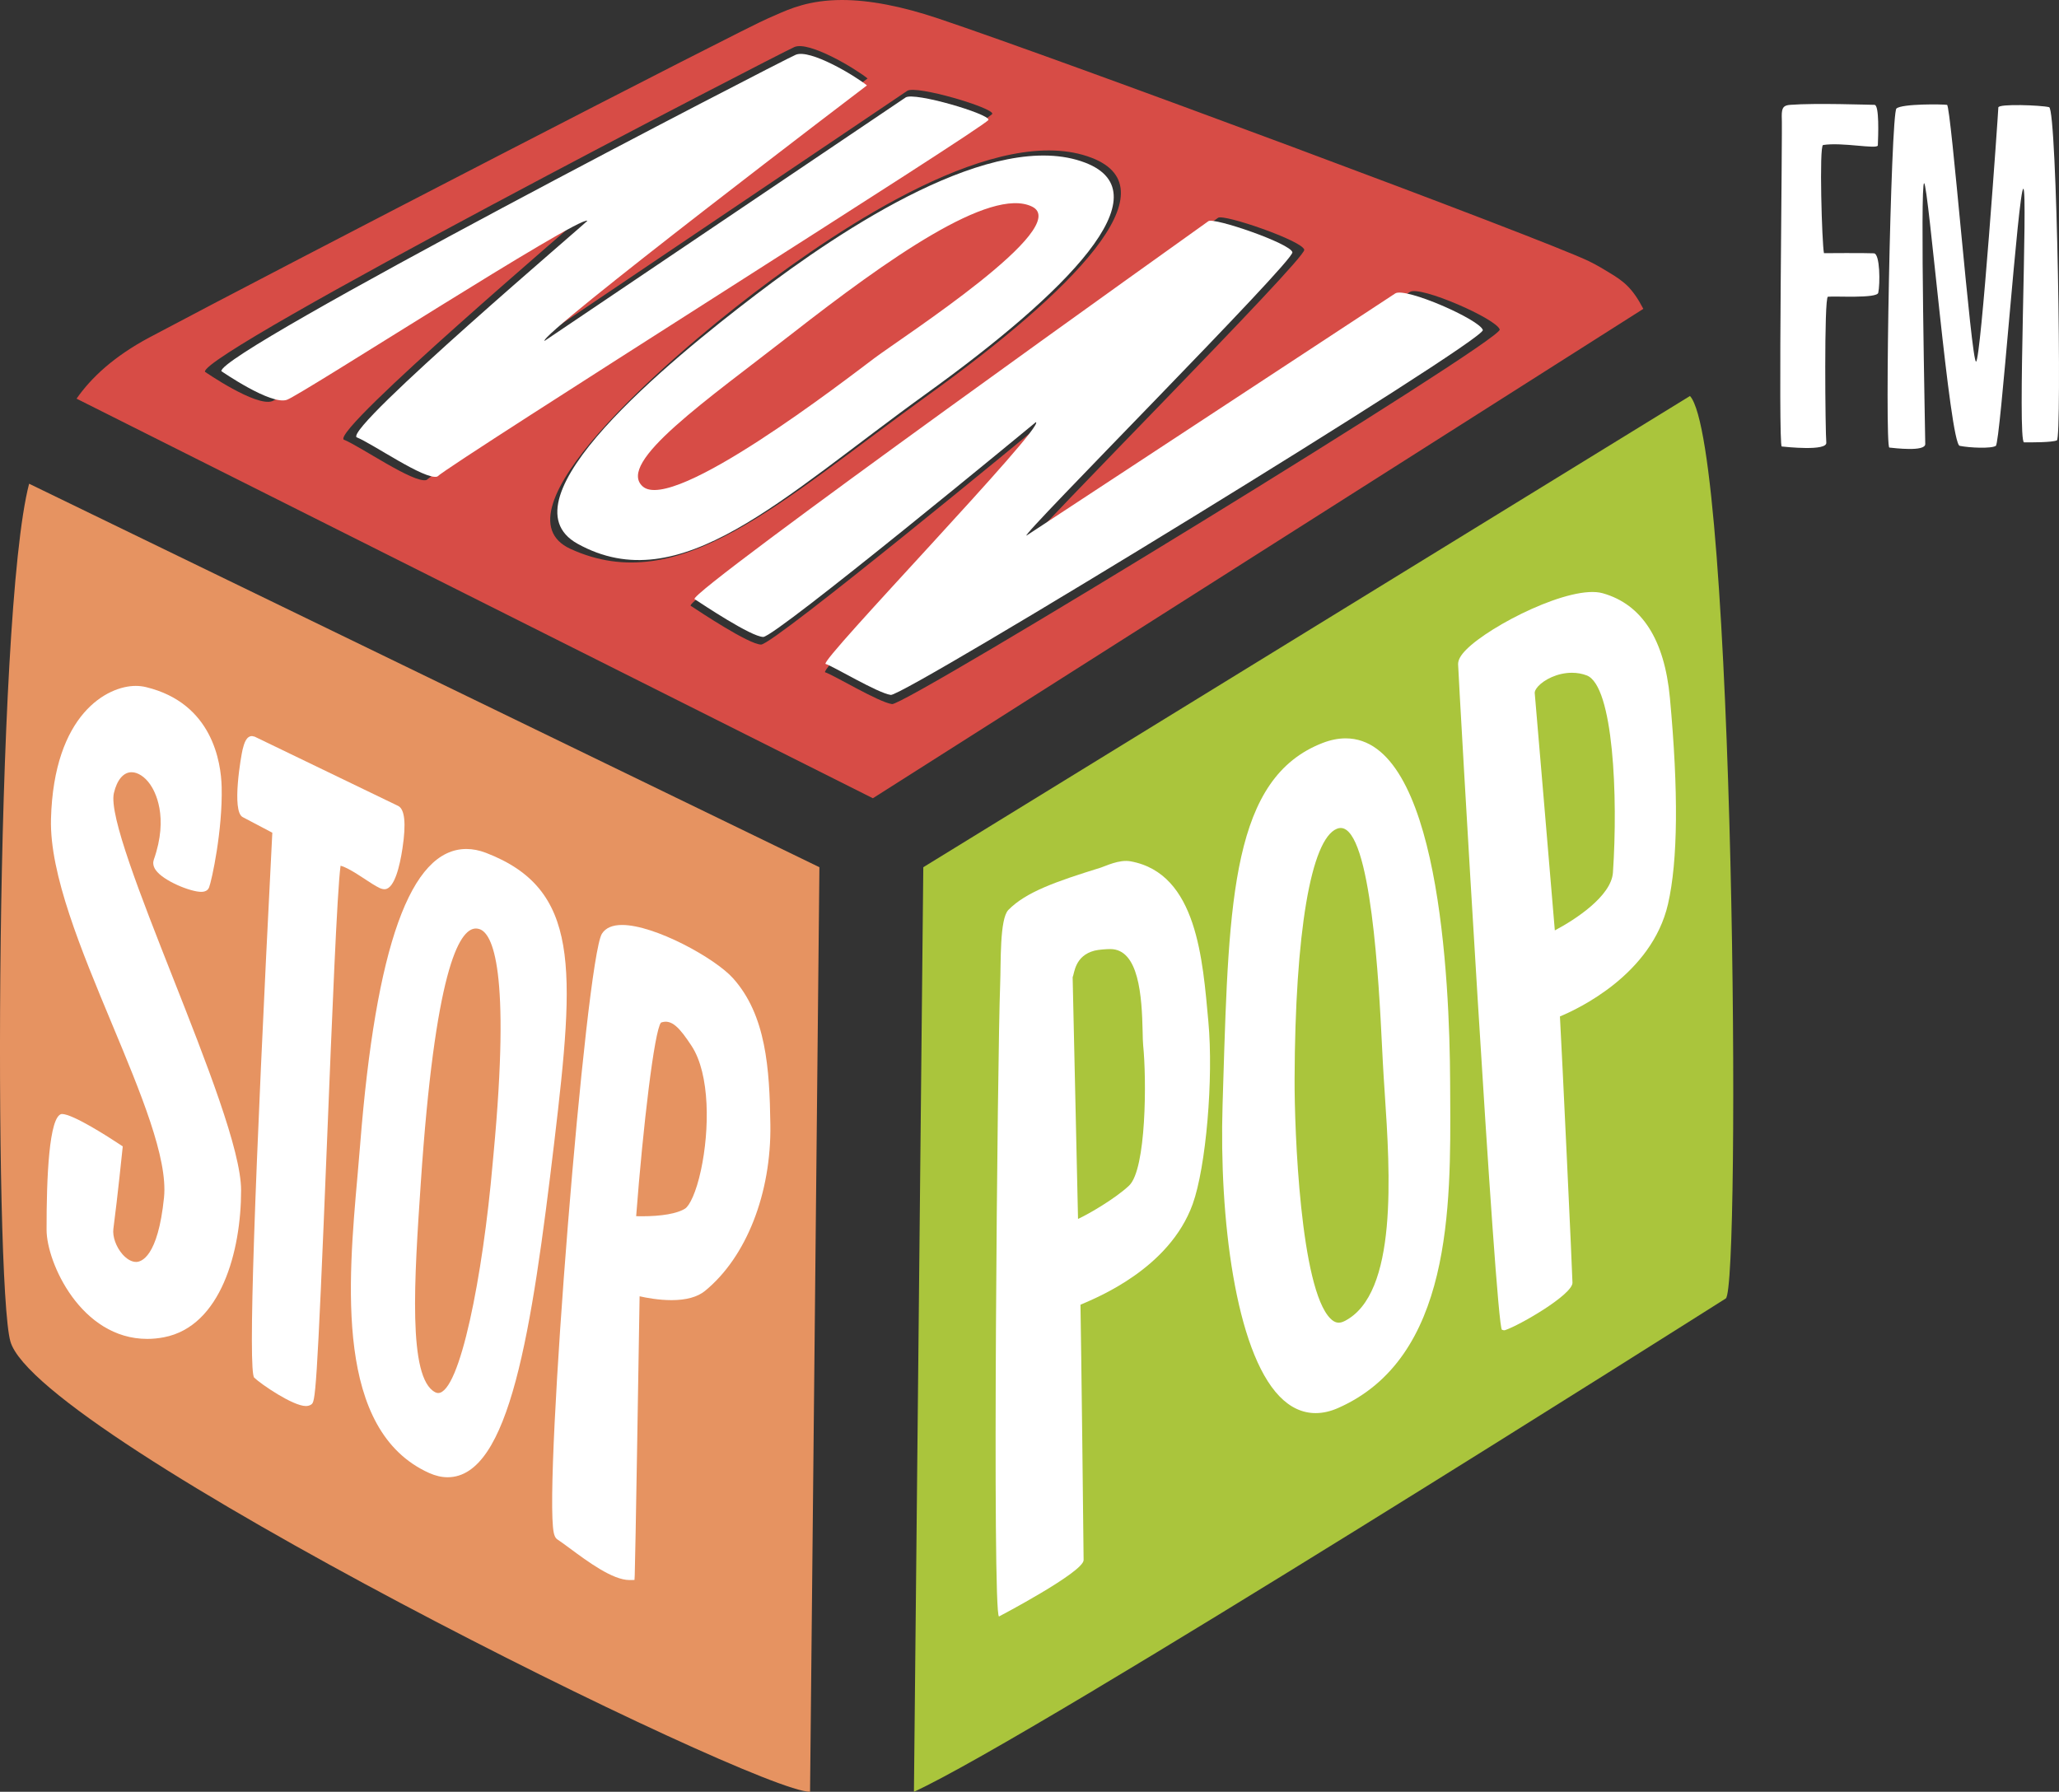
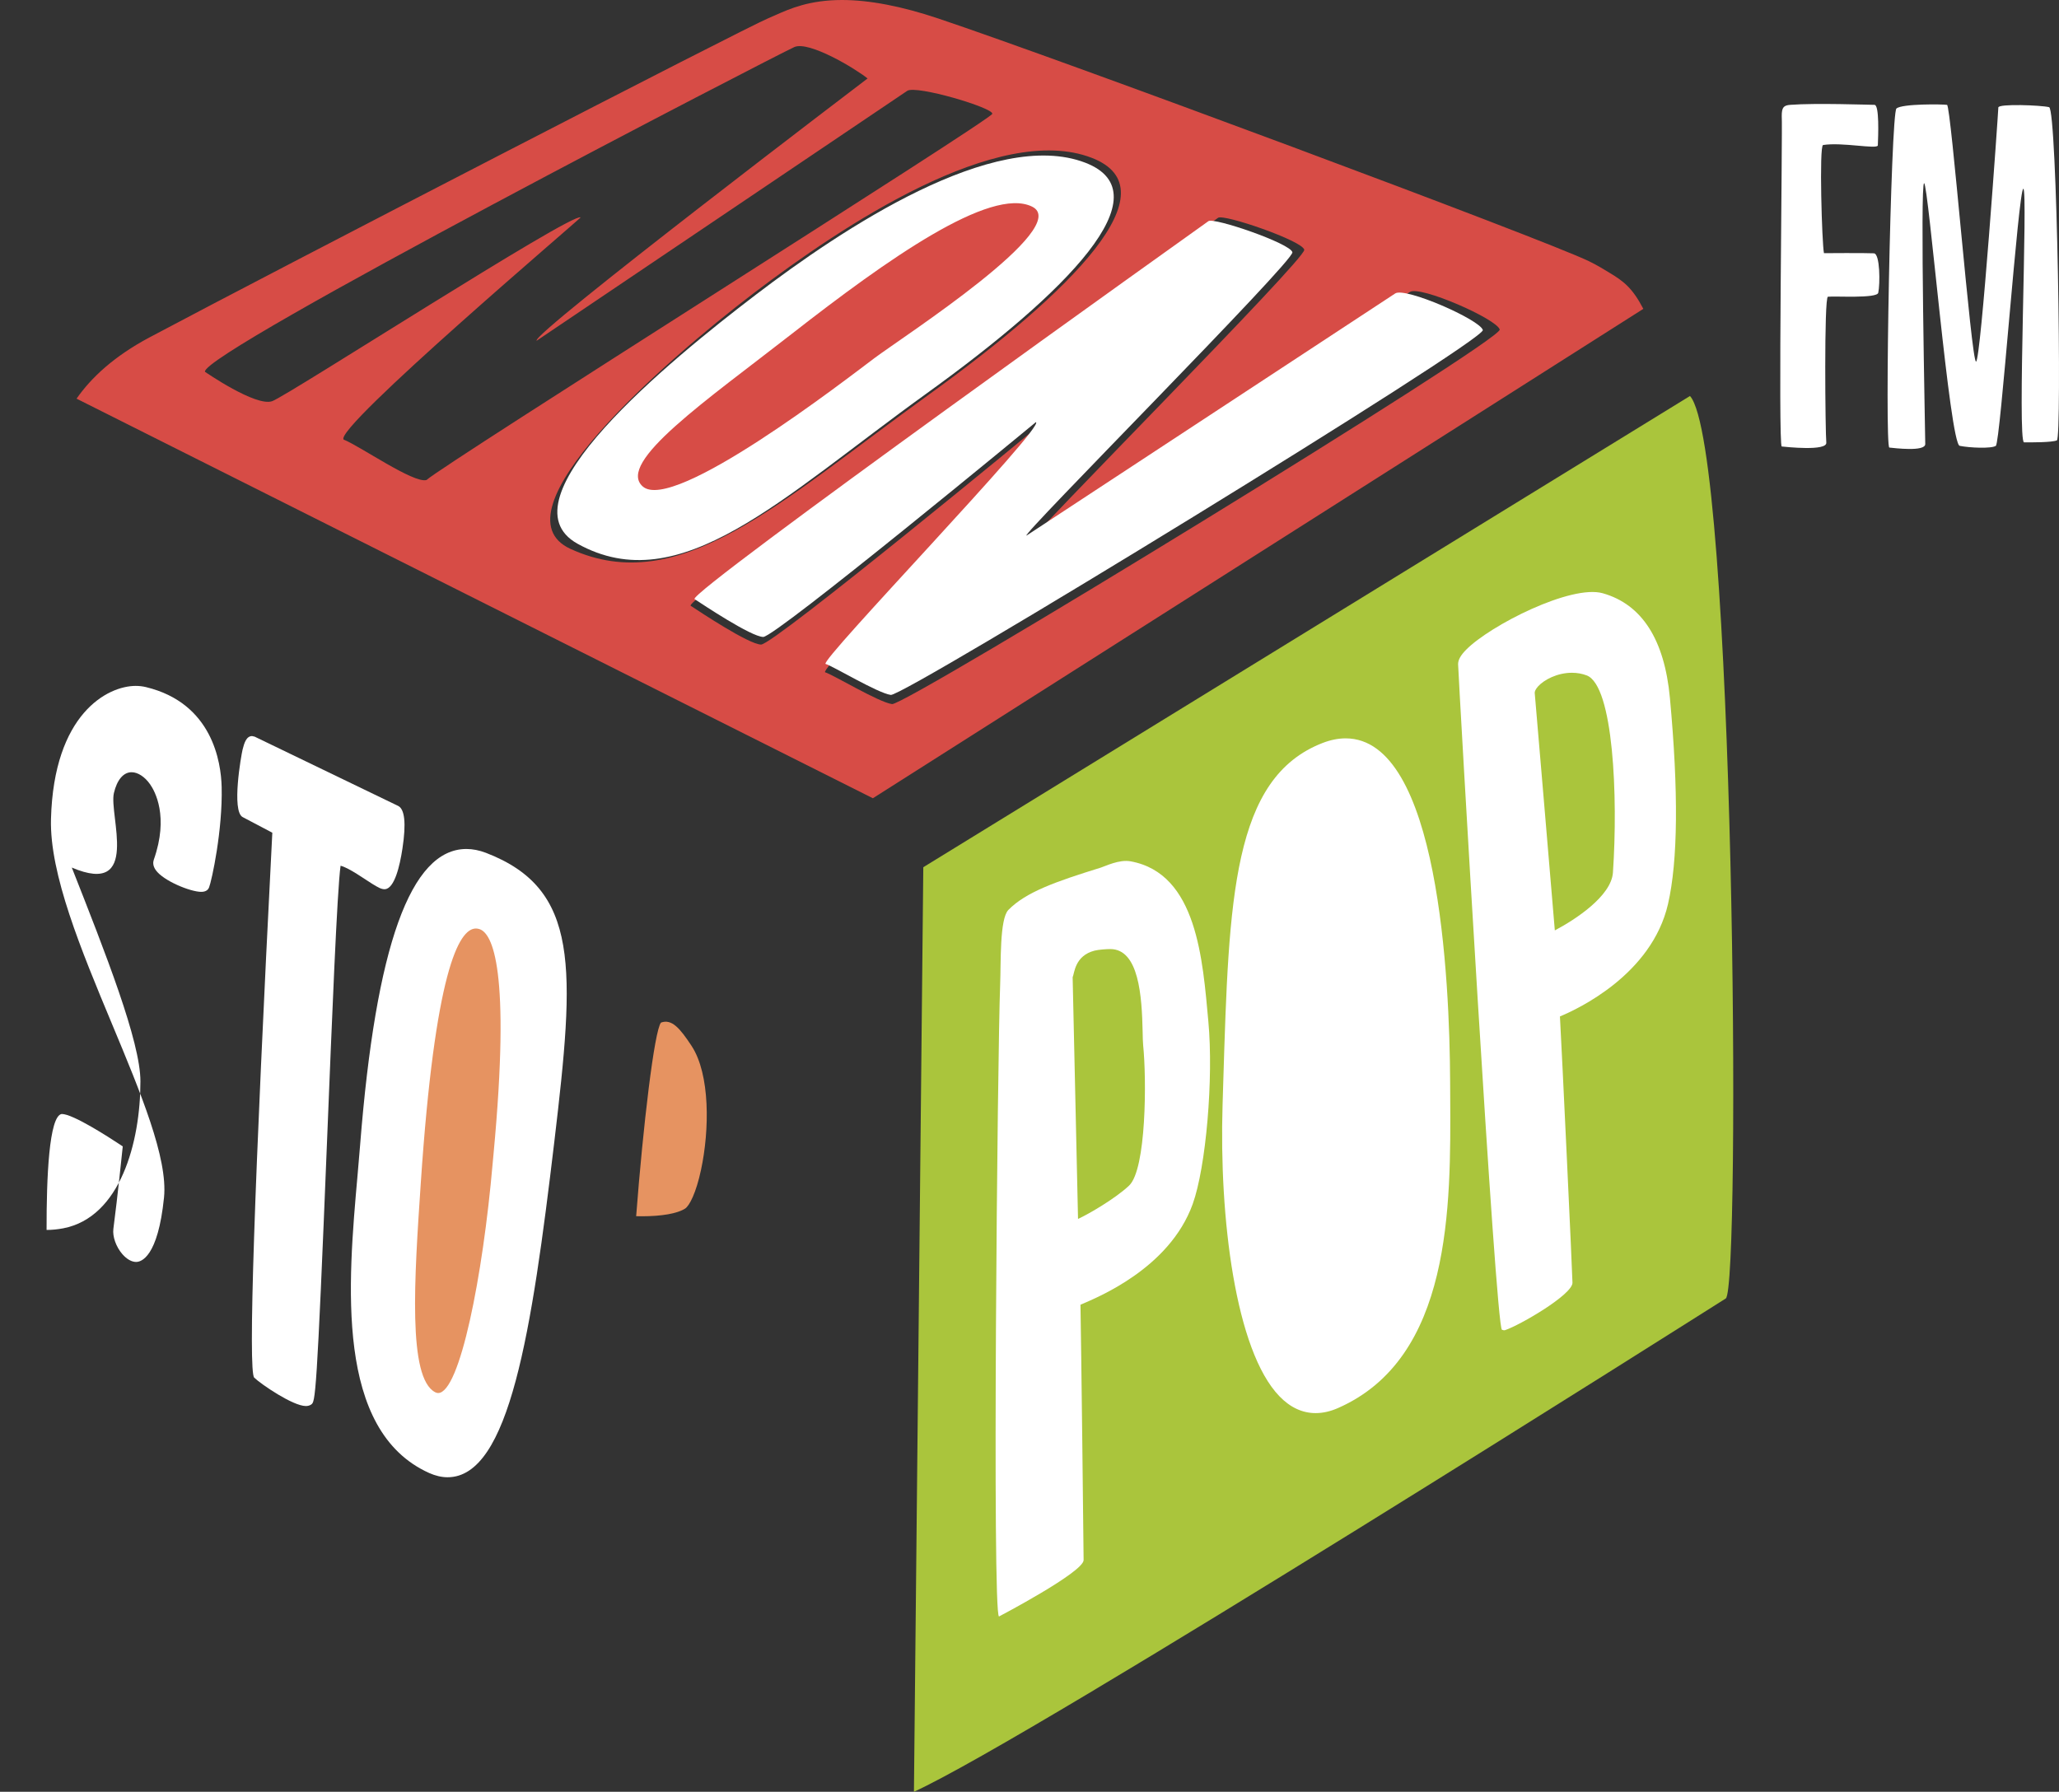
<svg xmlns="http://www.w3.org/2000/svg" version="1.1" id="Layer_1" x="0px" y="0px" viewBox="0 0 164.263 142.957" enable-background="new 0 0 164.263 142.957" xml:space="preserve">
  <rect x="0" y="0" width="164.263" height="142.957" fill="#333333" stroke="none" />
  <g>
    <path fill="none" stroke="#FFFF00" stroke-width="1.516" stroke-miterlimit="10" d="M74.19,10.056" />
    <path fill="#D74C46" d="M131.102,24.642c-0.872-1.671-1.568-2.201-2.716-2.89c-0.468-0.282-0.969-0.594-1.613-0.907   c-3.614-1.758-41.91-16.017-51.932-19.374C71.927,0.494,69.35,0,67.174,0c-2.595,0-4.155,0.694-5.294,1.199   c-0.206,0.092-0.396,0.178-0.577,0.252c-1.935,0.801-38.897,19.896-49.363,25.461c-2.857,1.519-4.677,3.235-5.832,4.895   l63.528,31.881L131.102,24.642z M27.417,35.075c-0.854-0.878,19.117-17.813,18.901-17.731c-0.738-0.381-23.307,14.188-24.6,14.662   c-1.294,0.475-5.367-2.344-5.367-2.344C16.006,28.145,62.225,4.239,63.381,3.75c1.155-0.488,4.784,1.668,5.833,2.51   c0,0-26.891,20.437-26.401,20.924c0,0,28.498-19.217,29.564-19.936c0.707-0.477,6.875,1.352,6.787,1.832   S35.408,37.025,34.029,38.295C33.024,38.606,28.684,35.564,27.417,35.075z M45.516,43.795c-6.345-2.903,7.498-14.979,14.591-20.388   C67.198,18,79.637,9.721,87.095,12.592c6.503,2.508-1.511,10.619-13.008,18.903C62.171,40.078,54.258,47.791,45.516,43.795z    M83.05,33.834c0,0-21.337,17.617-22.334,17.593c-0.998-0.022-4.924-2.644-5.617-3.097c-0.696-0.453,41.63-30.632,42.078-30.954   c0.449-0.323,6.723,1.827,6.875,2.55c0.151,0.721-22.423,23.381-21.77,23.197c0,0,29.377-19.293,30.191-19.828   c0.814-0.533,6.918,2.144,7.173,2.996c0.256,0.852-47.411,30.032-48.482,29.885c-1.069-0.146-4.736-2.365-5.336-2.537   C65.229,53.469,83.845,34.168,83.05,33.834z" />
    <path fill="#D74C46" d="M82.729,16.184c-3.41-1.655-12.255,4.361-20.041,10.439C55.734,32.052,48.659,37.146,50.85,39.1   c2.488,2.217,16.954-8.949,19.291-10.702C72.48,26.644,86.138,17.84,82.729,16.184z" />
-     <path fill="#FFFFFF" d="M78.858,9.562c0.086-0.468-5.924-2.249-6.612-1.784c-1.039,0.7-28.803,19.422-28.803,19.422   C42.966,26.725,69.164,6.814,69.164,6.814c-1.021-0.82-4.557-2.921-5.683-2.445c-1.126,0.477-46.155,23.767-45.818,25.245   c0,0,3.969,2.745,5.229,2.283c1.26-0.462,23.247-14.656,23.966-14.285c0.21-0.079-19.247,16.42-18.415,17.275   c1.234,0.477,5.463,3.44,6.442,3.137C36.229,36.787,78.772,10.03,78.858,9.562z" />
    <path fill="#FFFFFF" d="M118.298,26.33c-0.248-0.831-6.194-3.438-6.988-2.919c-0.793,0.521-29.414,19.317-29.414,19.317   c-0.636,0.179,21.357-21.898,21.209-22.601c-0.148-0.704-6.26-2.799-6.697-2.483c-0.438,0.313-41.673,29.715-40.995,30.156   c0.675,0.441,4.5,2.995,5.473,3.018c0.971,0.023,21.758-17.14,21.758-17.14c0.775,0.325-17.361,19.129-16.778,19.294   c0.584,0.168,4.157,2.33,5.199,2.472C72.108,55.589,118.548,27.159,118.298,26.33z" />
    <path fill="#FFFFFF" d="M86.585,12.983c-7.266-2.798-19.384,5.269-26.293,10.537C53.381,28.789,39.8,39.9,46.076,43.383   c8.189,4.543,16.227-3.621,27.835-11.983C85.112,23.329,92.92,15.427,86.585,12.983z M51.273,38.809   c-2.134-1.904,5.135-6.894,11.909-12.183c7.586-5.921,15.827-11.756,19.149-10.144c3.321,1.613-10.293,10.384-12.573,12.093   C67.481,30.283,53.697,40.968,51.273,38.809z" />
    <g>
      <path fill="#AAC53C" d="M73.659,69.191l61.164-37.596c3.578,3.928,4.073,71.236,2.854,72.005    c-1.511,0.948-55.217,35.005-64.765,39.356L73.659,69.191z" />
      <g>
        <path fill="#FFFFFF" d="M115.688,86.33c-0.035-8.246-0.916-27.42-8.335-27.42c-0.585,0-1.199,0.122-1.827,0.364     c-7.2,2.776-7.489,12.406-7.934,26.982l-0.058,1.916c-0.278,8.946,1.016,19.597,4.54,23.233c0.86,0.891,1.831,1.34,2.885,1.34     h0.002c0.57,0,1.165-0.133,1.772-0.399c9.086-3.987,9.012-16.067,8.961-24.886L115.688,86.33z" />
-         <path fill="#AAC53C" d="M107.257,105.406c-0.425,0.215-0.767,0.152-1.123-0.21c-2.387-2.393-2.869-14.922-2.854-19.124     c0.042-11.652,1.302-19.109,3.374-19.949c0.107-0.043,0.208-0.063,0.3-0.063c2.435,0,3.061,12.572,3.295,17.305l0.071,1.396     c0.037,0.741,0.093,1.554,0.149,2.415C110.896,93.58,111.54,103.256,107.257,105.406z" />
      </g>
      <g>
        <path fill="#FFFFFF" d="M90.198,68.721c-0.916-0.167-2.005,0.386-2.375,0.5c-3.625,1.125-5.964,1.947-7.375,3.375     c-0.708,0.717-0.59,4.222-0.657,5.942c-0.218,5.558-0.644,50.282-0.093,50.433c0,0,6.746-3.536,6.75-4.5     c0.004-0.539-0.2-17.818-0.25-20.375c1.323-0.568,7.089-2.879,8.949-8.02c1.066-2.946,1.675-10.033,1.253-14.58     C95.948,76.607,95.511,69.687,90.198,68.721z" />
        <path fill="#AAC53C" d="M90.073,94.596c-1.065,1.007-3.213,2.268-4.07,2.655l-0.43-19.28c0.146-0.308,0.158-1.717,1.75-2.125     c0.321-0.082,0.979-0.125,1.25-0.125c2.293,0,2.523,3.772,2.584,6.583c0.01,0.43,0.015,0.834,0.041,1.084     C91.477,86.089,91.46,93.291,90.073,94.596z" />
      </g>
      <g>
        <path fill="#FFFFFF" d="M133.222,55.682c-0.432-4.656-2.233-7.463-5.351-8.348c-2.528-0.722-8.989,2.563-10.899,4.498     c-0.445,0.449-0.649,0.818-0.647,1.162c0.009,0.719,2.996,52.971,3.499,53.102c0.075,0.021,0.166,0.058,0.249,0.029     c1.197-0.402,5.37-2.832,5.376-3.779c0.002-0.547-0.847-18.561-1-21.25c1.393-0.576,7.32-3.325,8.621-8.963     C133.863,68.684,133.914,63.146,133.222,55.682z" />
        <path fill="#AAC53C" d="M128.677,69.619c-0.129,1.873-3.007,3.757-4.636,4.613c-0.275-3.273-1.516-17.993-1.604-18.946     c-0.01-0.101,0.058-0.292,0.271-0.528c0.477-0.521,1.523-1.081,2.697-1.081c0.415,0,0.812,0.071,1.178,0.21     C128.716,54.699,129.09,63.577,128.677,69.619z" />
      </g>
    </g>
    <g>
-       <path fill="#E69361" d="M65.371,69.191l-0.747,73.766c-4.315,0.051-61.649-28.285-63.797-35.936    c-1.301-4.629-1.254-57.926,1.496-68.426L65.371,69.191z" />
      <g>
        <path fill="#FFFFFF" d="M38.763,68.041c-0.531-0.202-1.051-0.305-1.554-0.305c-4.452,0-7.225,7.728-8.48,23.626     c-0.06,0.767-0.13,1.575-0.205,2.418c-0.764,8.593-1.811,20.358,5.716,23.744c0.5,0.223,0.994,0.338,1.468,0.338     c4.94,0,6.714-11.609,8.516-26.782C45.871,77.194,46.284,70.934,38.763,68.041z" />
        <path fill="#E69361" d="M39.375,92.048l-0.07,0.753c-0.782,9.015-2.622,18.342-4.355,18.342c-0.074,0-0.148-0.023-0.233-0.065     c-2.197-1.139-1.664-9.024-1.146-16.714c1.128-16.767,3.014-20.284,4.398-20.284c0.096,0,0.193,0.018,0.294,0.052     C39.272,74.478,40.756,77.266,39.375,92.048z" />
      </g>
      <path fill="#FFFFFF" d="M30.729,70.946c0.747-0.096,1.162-1.824,1.379-3.258c0.304-2.005,0.184-3.148-0.362-3.397l-11.428-5.517    l-0.207-0.047c-0.456,0-0.63,0.558-0.758,1.077c-0.114,0.465-0.896,4.911,0.006,5.387l2.366,1.246    c-1.452,28.368-1.937,42.997-1.443,43.479c0.55,0.531,3.095,2.264,4.117,2.264c0.165,0,0.307-0.04,0.422-0.117    c0.335-0.227,0.437-0.297,1.284-21.372c0.374-9.259,0.79-19.671,1.065-21.617c0.658,0.15,2.013,1.132,2.526,1.443    C30.146,70.788,30.41,70.962,30.729,70.946z" />
-       <path fill="#FFFFFF" d="M9.087,63.272c0.248-1.056,0.763-1.66,1.41-1.66c0.5,0,1.055,0.361,1.479,0.966    c0.377,0.537,1.512,2.556,0.293,6.016c-0.062,0.183-0.091,0.475,0.155,0.824c0.607,0.863,2.769,1.739,3.632,1.739    c0.421,0,0.569-0.216,0.621-0.348c0.215-0.543,1.091-4.578,1.006-8.022c-0.049-1.971-0.734-6.687-6.04-7.967    c-0.258-0.062-0.533-0.095-0.819-0.095c-2.24,0-6.533,2.222-6.757,10.619C3.951,69.744,6.481,75.81,8.927,81.678    c2.301,5.517,4.475,10.727,4.158,13.866c-0.485,4.771-1.826,5.14-2.224,5.14c-0.358,0-0.747-0.221-1.096-0.619    c-0.504-0.579-0.8-1.407-0.72-2.021c0.35-2.659,0.715-6.294,0.722-6.331l0.026-0.248l-0.209-0.139    c-0.866-0.573-3.757-2.447-4.653-2.447H4.924c-1.015,0.147-1.217,5.112-1.208,9.251c0.005,2.6,2.743,8.692,8.031,8.694h0.002    c0.435,0,0.884-0.044,1.332-0.131c4.545-0.875,6.155-6.864,6.153-11.725c0-3.172-2.784-10.23-5.475-17.056    C11.259,71.572,8.673,65.017,9.087,63.272z" />
+       <path fill="#FFFFFF" d="M9.087,63.272c0.248-1.056,0.763-1.66,1.41-1.66c0.5,0,1.055,0.361,1.479,0.966    c0.377,0.537,1.512,2.556,0.293,6.016c-0.062,0.183-0.091,0.475,0.155,0.824c0.607,0.863,2.769,1.739,3.632,1.739    c0.421,0,0.569-0.216,0.621-0.348c0.215-0.543,1.091-4.578,1.006-8.022c-0.049-1.971-0.734-6.687-6.04-7.967    c-0.258-0.062-0.533-0.095-0.819-0.095c-2.24,0-6.533,2.222-6.757,10.619C3.951,69.744,6.481,75.81,8.927,81.678    c2.301,5.517,4.475,10.727,4.158,13.866c-0.485,4.771-1.826,5.14-2.224,5.14c-0.358,0-0.747-0.221-1.096-0.619    c-0.504-0.579-0.8-1.407-0.72-2.021c0.35-2.659,0.715-6.294,0.722-6.331l0.026-0.248l-0.209-0.139    c-0.866-0.573-3.757-2.447-4.653-2.447H4.924c-1.015,0.147-1.217,5.112-1.208,9.251h0.002    c0.435,0,0.884-0.044,1.332-0.131c4.545-0.875,6.155-6.864,6.153-11.725c0-3.172-2.784-10.23-5.475-17.056    C11.259,71.572,8.673,65.017,9.087,63.272z" />
      <g>
-         <path fill="#FFFFFF" d="M49.628,73.798c-0.771,0-1.311,0.233-1.605,0.694c-1.296,2.035-4.673,44.025-3.844,47.799     c0.043,0.201,0.114,0.423,0.305,0.544c0.225,0.145,0.548,0.384,0.934,0.669c1.458,1.079,3.45,2.559,4.798,2.559l0.402-0.005     l0.02-0.389c0.047-0.97,0.335-18.867,0.388-22.245c0.573,0.13,1.548,0.307,2.545,0.307c1.175,0,2.079-0.249,2.676-0.74     c3.295-2.694,5.293-7.782,5.211-13.275c-0.062-4.469-0.341-8.725-2.978-11.667C57.048,76.448,52.227,73.798,49.628,73.798z" />
        <path fill="#E69361" d="M55.925,93.342c-0.39,1.824-0.92,2.864-1.272,3.087c-0.623,0.395-1.854,0.611-3.462,0.611     c-0.167,0-0.314-0.004-0.439-0.007c0.548-7.177,1.454-14.832,1.982-15.447c0.854-0.311,1.502,0.438,2.435,1.856     C56.662,85.708,56.608,90.163,55.925,93.342z" />
      </g>
    </g>
    <path fill="#FFFFFF" d="M142.144,35.623c0.298,0.03,3.635,0.397,3.555-0.315c-0.078-0.712-0.188-11.594,0.129-11.633   c0.547-0.067,3.914,0.158,4.016-0.317c0.15-0.694,0.15-3.121-0.35-3.148c-0.729-0.037-3.982-0.011-3.982-0.011   c-0.158-0.712-0.395-8.579-0.07-8.629c1.521-0.244,4.338,0.367,4.369,0.026c0.031-0.767,0.129-3.231-0.268-3.231   c-0.371,0-4.703-0.157-6.719,0c-0.536,0.041-0.68,0.213-0.68,0.886C142.222,10.198,141.843,35.596,142.144,35.623z" />
    <path fill="#FFFFFF" d="M150.728,35.709c0.39,0.039,2.865,0.351,2.865-0.281c0-0.633-0.425-20.874-0.09-20.809   c0.338,0.064,2.047,20.796,2.838,20.952c0.789,0.159,2.528,0.237,2.883,0c0.357-0.239,1.807-20.495,2.192-20.509   c0.387-0.014-0.501,20.232,0.062,20.232c0.563,0,2.201,0.013,2.615-0.158c0.417-0.172,0.014-26.427-0.619-26.585   c-0.632-0.159-4.051-0.289-4.051,0.025c0,0.317-1.4,20.275-1.779,20.275c-0.377,0-1.997-20.429-2.313-20.484   c-0.315-0.054-3.588-0.103-4.037,0.291C150.846,9.051,150.337,35.668,150.728,35.709z" />
  </g>
</svg>